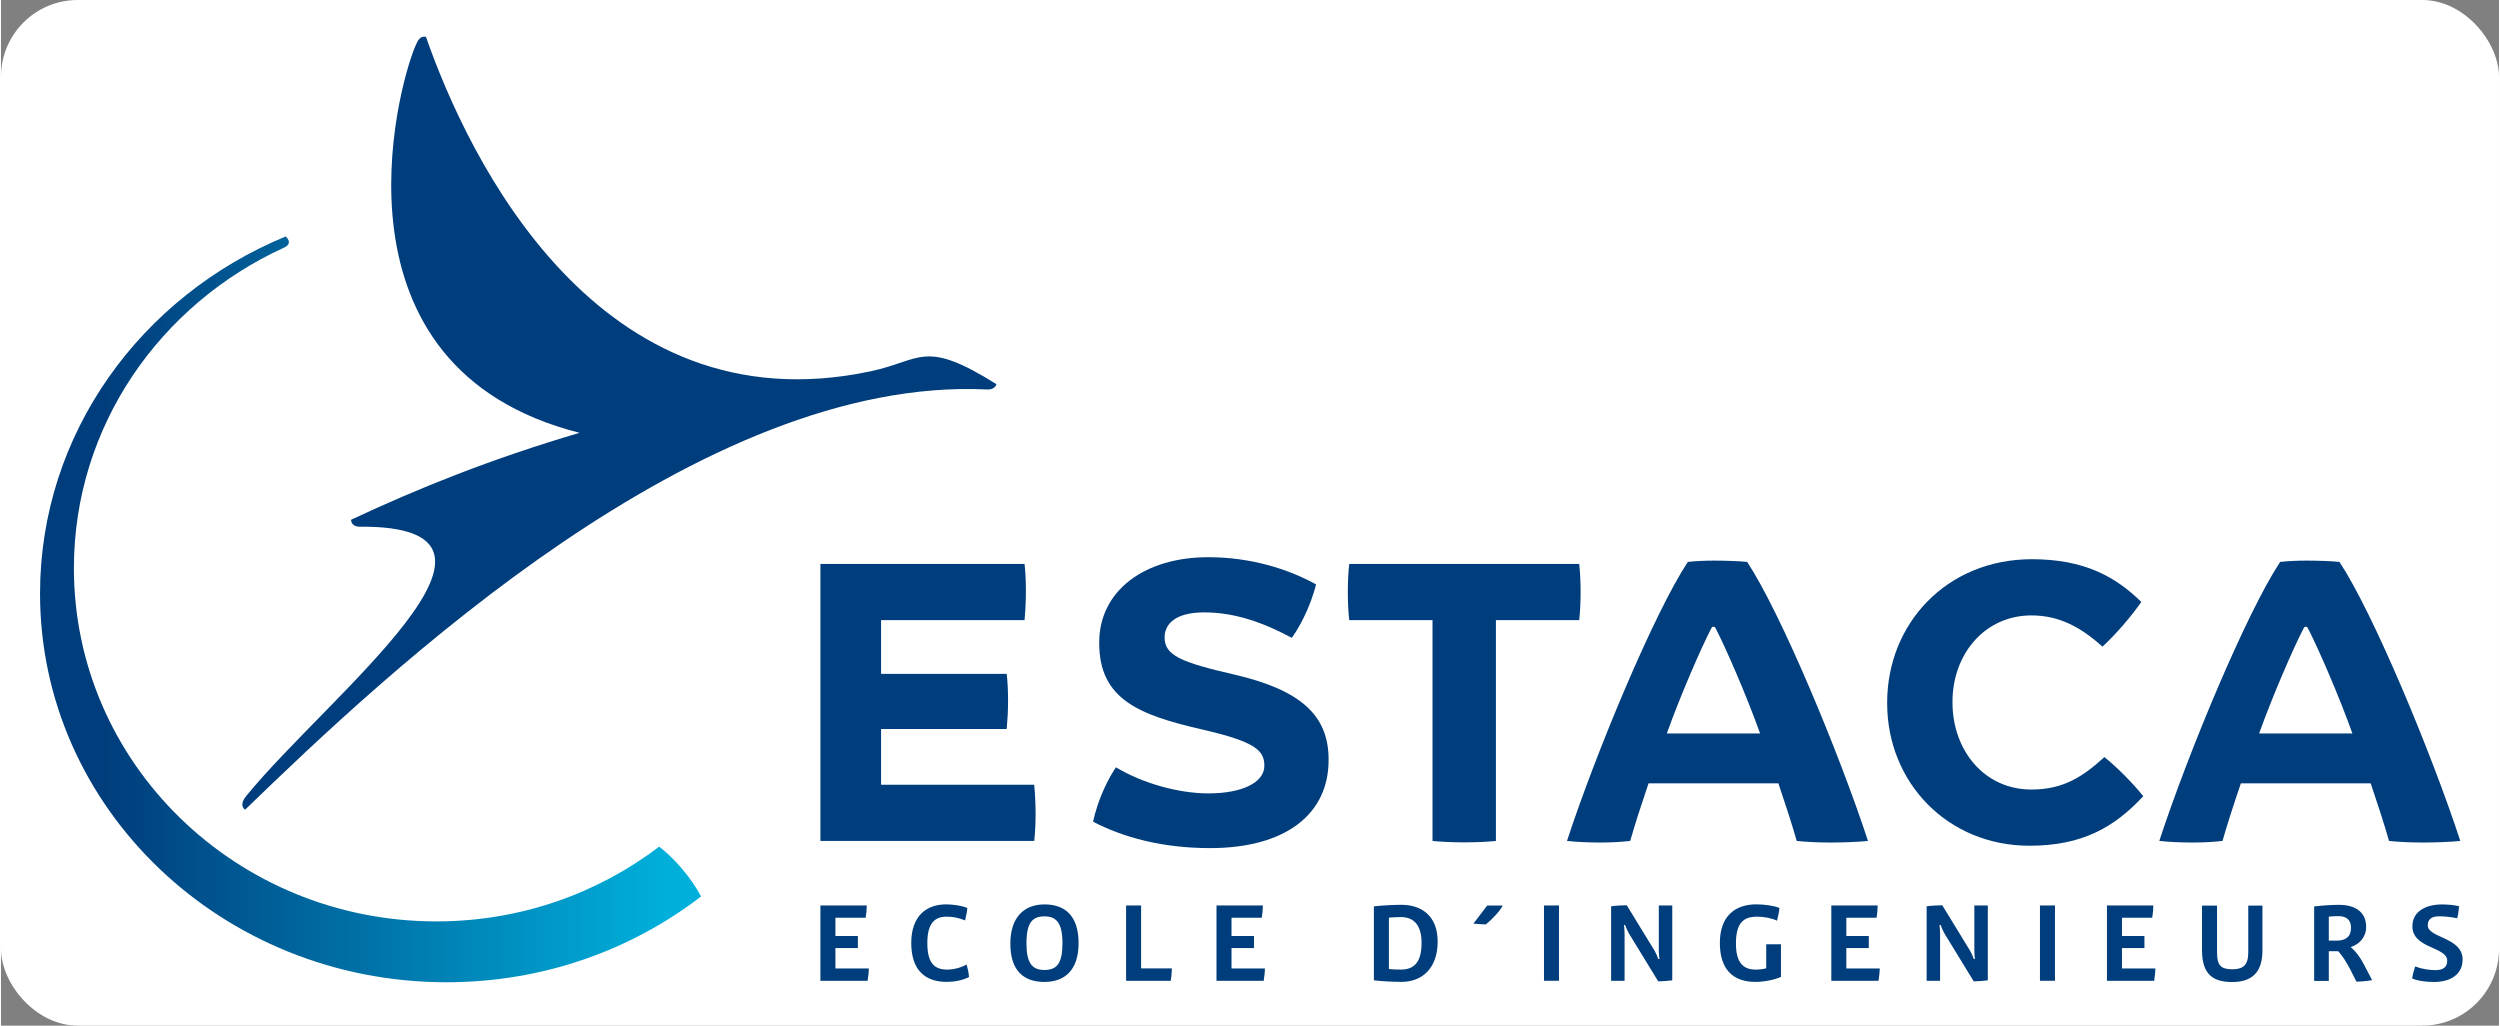
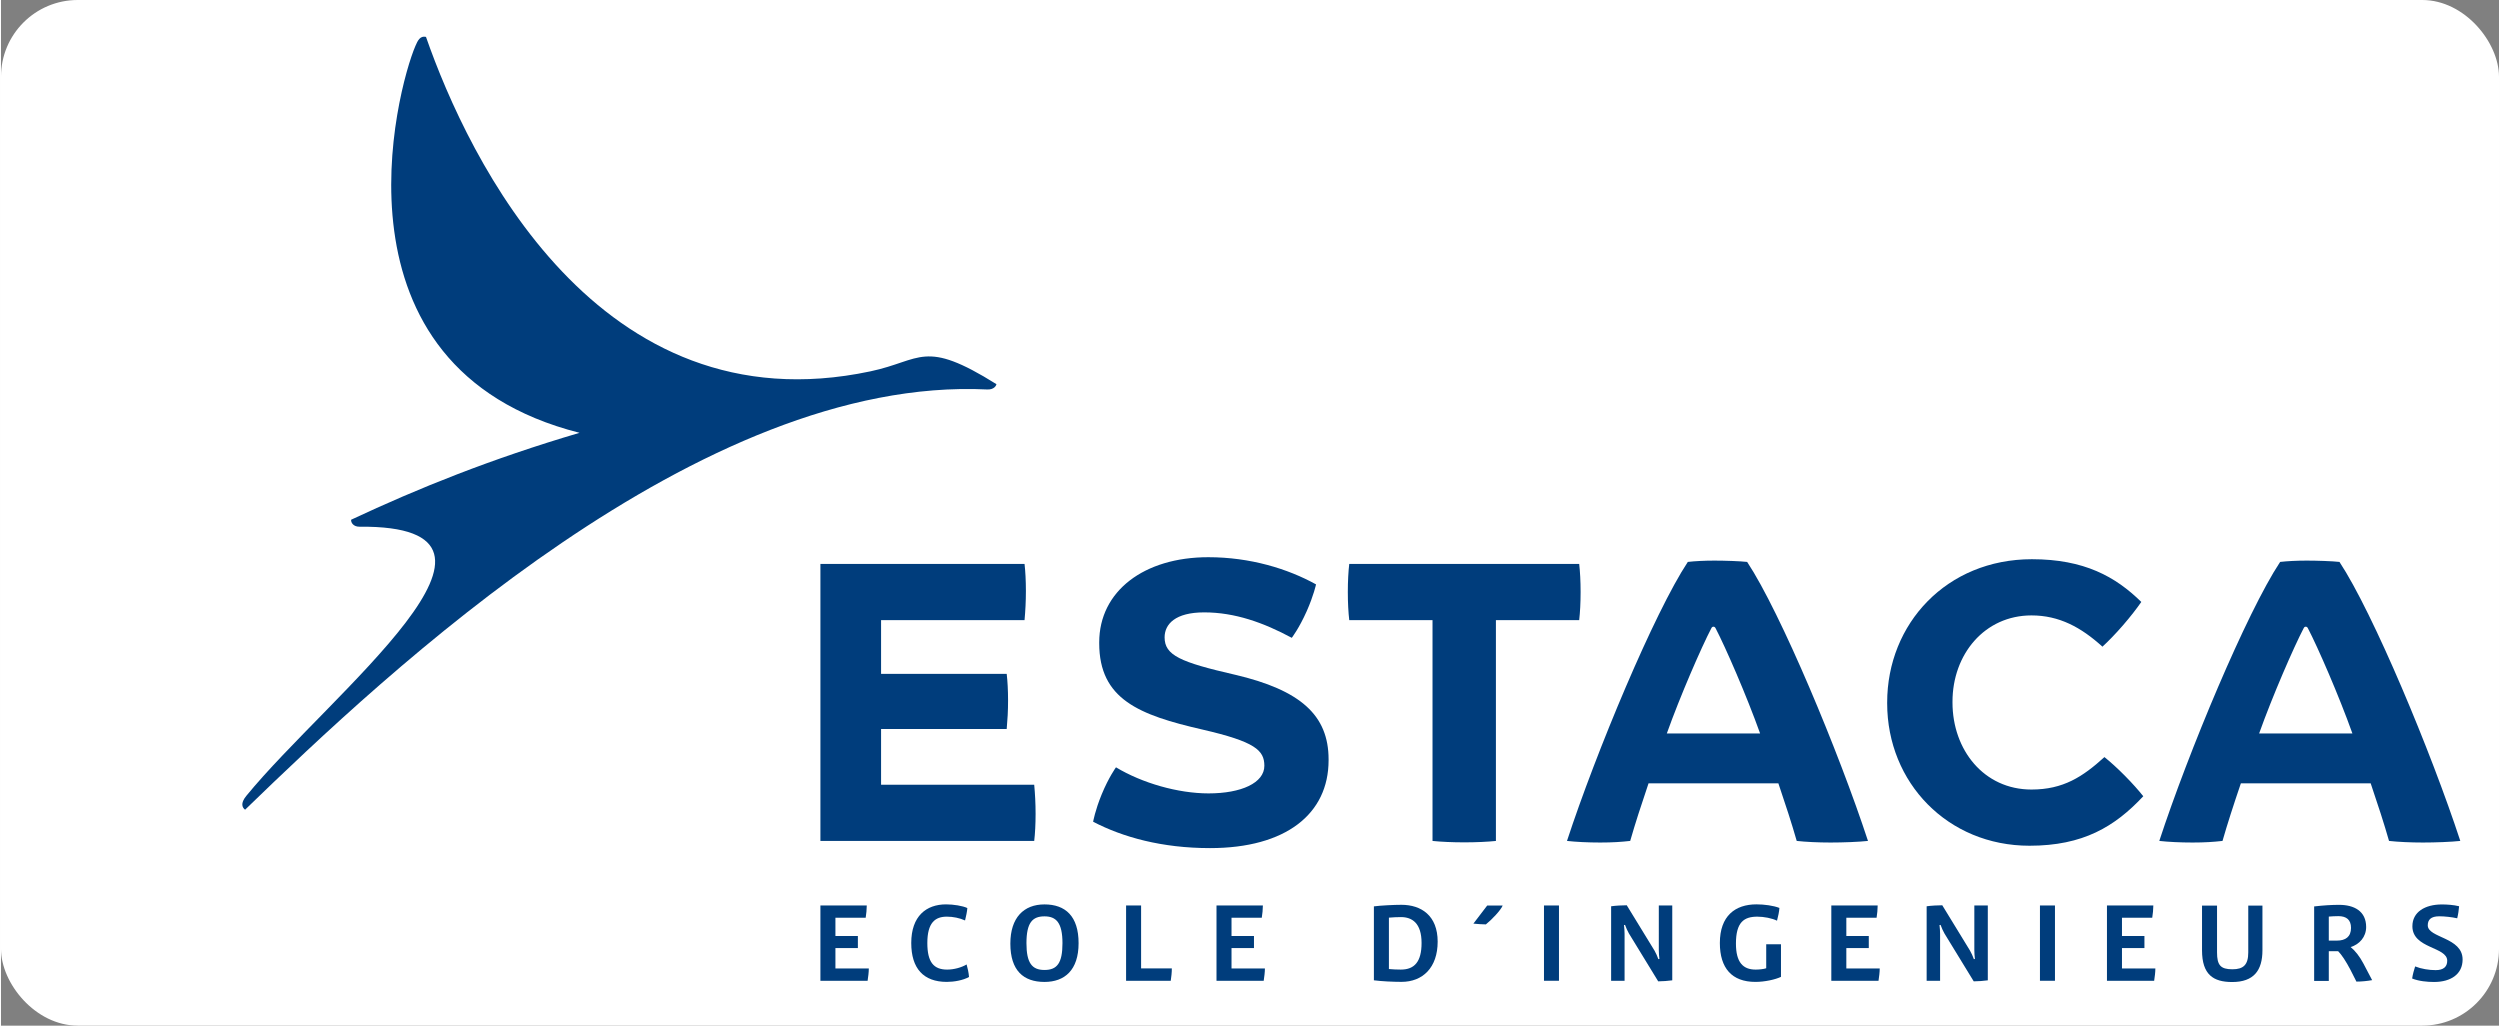
<svg xmlns="http://www.w3.org/2000/svg" height="160" viewBox="0 0 103.19 42.368" width="390">
  <rect x="0" y="0" width="103.19" height="42.368" fill="#808080" stroke="none" />
  <clipPath id="a">
    <path d="m55.5 267.62h127v49.631h-127z" />
  </clipPath>
  <clipPath id="b">
    <path d="m55.5 306.71h34.652v-39.095h-34.652z" />
  </clipPath>
  <linearGradient id="c" gradientTransform="matrix(34.652 0 0 -34.652 55.5 287.17)" gradientUnits="userSpaceOnUse" x2="1">
    <stop offset="0" stop-color="#003d7c" />
    <stop offset=".1" stop-color="#003d7c" />
    <stop offset=".95" stop-color="#00b0db" />
    <stop offset="1" stop-color="#00b0db" />
  </linearGradient>
  <g transform="translate(7.407 40.312)">
    <rect fill="#fff" height="42.368" ry="3.171" width="103.19" x="-7.407" y="-40.312" />
    <g transform="matrix(.788 0 0 -.788 -49.528 211.15)">
      <g clip-path="url(#a)">
        <path d="m12.98 81.046c-.01-.084-.133-.296-.484-.279-15.027.729-31.455-14.818-38.903-22.03-.14.107-.266.323.065.727 4.354 5.326 15.95 14.2 5.929 14.109-.321-.003-.452.223-.435.366 3.546 1.66 7.327 3.185 11.973 4.556-13.475 3.422-9.564 18.047-8.604 20.278.125.29.247.546.555.478 2.218-6.359 9.012-20.561 23.301-17.533 2.694.571 2.784 1.719 6.603-.672" fill="#003d7c" transform="translate(92.656 217.93)" />
      </g>
      <g fill="#003d7c">
        <path d="m12.98 81.046c-.183 0-.466.011-.629.029v2.694c.189.017.453.029.635.029.58 0 1.077-.316 1.077-1.358 0-.972-.365-1.394-1.083-1.394m.025 3.396c-.377 0-1.083-.034-1.441-.082v-3.876c.39-.052 1.013-.082 1.448-.082 1.108 0 1.895.744 1.895 2.108 0 1.37-.863 1.932-1.902 1.932" transform="translate(113.86 187.24)" />
        <path d="m12.98 81.046c.189-.018.453-.041.654-.041.303.241.786.748.88.988h-.811z" transform="translate(117.66 189.65)" />
        <path d="m12.98 81.046c0-.129.013-.351.032-.475l-.057-.006c-.051.147-.132.328-.201.446l-1.455 2.377c-.22 0-.58-.018-.819-.053v-3.906h.705v2.465c0 .124-.012.294-.031.458l.056.005c.045-.134.146-.351.202-.445l1.536-2.512c.202 0 .542.024.737.053v3.923h-.705z" transform="translate(127.38 188.27)" />
        <path d="m12.98 81.046h1.177v.632h-1.177v.955h1.586c.032.198.057.451.057.644h-2.43v-3.947h2.474c.032.216.063.445.063.644h-1.75z" transform="translate(84.216 188.37)" />
        <path d="m134.34 267.7h.786v3.947h-.786z" />
        <path d="m12.98 81.046h1.177v.632h-1.177v.955h1.586c.032.198.058.451.058.644h-2.431v-3.947h2.474c.032.216.063.445.063.644h-1.75z" transform="translate(104.98 188.37)" />
        <path d="m12.98 81.046c-.661 0-.944.375-.944 1.406 0 1.077.315 1.405.944 1.405.611 0 .944-.328.944-1.405 0-1.049-.283-1.406-.944-1.406m0 3.437c-1.083 0-1.788-.691-1.788-2.056 0-1.416.692-2.008 1.788-2.008 1.057 0 1.789.616 1.789 2.033 0 1.416-.693 2.031-1.789 2.031" transform="translate(95.174 187.22)" />
        <path d="m12.98 81.046c-.705 0-1.039.386-1.039 1.393 0 1.066.41 1.382 1.02 1.382.328 0 .674-.07.957-.199.051.211.108.463.12.65-.24.117-.73.193-1.115.193-1.039 0-1.825-.615-1.825-2.026 0-1.335.642-2.038 1.863-2.038.378 0 .85.082 1.165.258-.019.234-.069.457-.126.656-.264-.158-.661-.269-1.02-.269" transform="translate(90.073 187.24)" />
        <path d="m12.98 81.046h-.787v-3.947h2.341c.032.211.057.433.057.65h-1.611z" transform="translate(100.24 190.6)" />
        <path d="m12.98 81.046h1.177v.632h-1.177v.955h1.586c.032.198.058.451.058.644h-2.431v-3.947h2.474c.032.216.063.445.063.644h-1.75z" transform="translate(151.66 188.37)" />
        <path d="m12.98 81.046c0-.65-.252-.884-.831-.884-.623 0-.806.217-.806.884v2.454h-.787v-2.342c0-1.277.592-1.664 1.58-1.664 1.134 0 1.587.609 1.587 1.664v2.342h-.743z" transform="translate(158.28 188.14)" />
        <path d="m12.98 81.046c-.132-.047-.384-.07-.554-.07-.655 0-1.033.369-1.033 1.364 0 1.13.429 1.411 1.121 1.411.352 0 .768-.082 1.032-.211.057.211.114.474.126.668-.308.123-.799.188-1.202.188-1.121 0-1.92-.61-1.92-2.027 0-1.317.629-2.038 1.863-2.038.498 0 1.045.124 1.341.264v1.71h-.774z" transform="translate(133.01 187.31)" />
        <path d="m12.98 81.046h-.428v1.259c.144.012.333.023.503.023.422 0 .662-.193.662-.615 0-.468-.29-.667-.737-.667m1.385-1.2c-.195.369-.428.667-.667.861.453.14.812.521.812 1.053 0 .838-.643 1.16-1.411 1.16-.396 0-.799-.024-1.315-.083v-3.905h.768v1.558h.49c.184-.182.416-.539.643-.972l.315-.621c.264 0 .566.029.824.076z" transform="translate(162.93 188.76)" />
        <path d="m12.98 81.046c0 .293.163.474.605.474.27 0 .66-.041.938-.105.05.199.087.451.1.632-.29.071-.63.094-.9.094-.894 0-1.549-.399-1.549-1.142 0-1.182 1.826-1.066 1.826-1.809 0-.316-.196-.492-.605-.492-.346 0-.755.065-1.077.194-.056-.176-.125-.41-.157-.633.347-.141.794-.182 1.146-.182.894 0 1.499.416 1.499 1.177 0 1.177-1.826 1.125-1.826 1.792" transform="translate(167.69 189.56)" />
        <path d="m160.34 267.7h.787v3.947h-.787z" />
        <path d="m12.98 81.046c0-.129.013-.351.031-.475l-.056-.006c-.051.147-.132.328-.202.446l-1.454 2.377c-.22 0-.579-.018-.819-.053v-3.906h.705v2.465c0 .124-.011.294-.031.458l.057.005c.044-.134.145-.351.201-.445l1.536-2.512c.203 0 .542.024.738.053v3.923h-.706z" transform="translate(143.92 188.27)" />
        <path d="m12.98 81.046h1.177v.632h-1.177v.955h1.586c.032.198.057.451.057.644h-2.43v-3.947h2.474c.032.216.063.445.063.644h-1.75z" transform="translate(137.21 188.37)" />
        <path d="m12.98 81.046h4.366c.046.401.074.913.074 1.473 0 .559-.028 1.072-.074 1.473h-12.054c-.047-.4-.075-.913-.075-1.473 0-.559.028-1.072.075-1.473h4.365v-11.576h-.001c.436-.046 1.056-.074 1.666-.074.609 0 1.229.028 1.666.074l-.008.003z" transform="translate(118.84 205.56)" />
        <path d="m12.98 81.046v2.924h6.586c.044.49.071.954.071 1.493 0 .54-.027 1.009-.071 1.396h-6.586v2.816h7.521c.044.491.071.986.071 1.526 0 .539-.027 1.034-.071 1.421h-10.701v-14.522h11.208c.045.386.072.881.072 1.421 0 .539-.027 1.034-.072 1.525z" transform="translate(86.609 196.93)" />
        <path d="m12.98 81.046c.699 1.962 1.818 4.529 2.338 5.523h.001c.017.043.058.073.105.073.048 0 .089-.03.106-.073h.002c.52-.994 1.637-3.561 2.337-5.523zm2.496 9.06c-.522 0-1.021-.026-1.396-.069-1.758-2.659-4.813-9.982-6.334-14.626h.002c.455-.052 1.107-.084 1.742-.084.634 0 1.113.032 1.568.084h.002c.252.883.583 1.903.961 3.018h6.807c.378-1.115.71-2.135.961-3.018h.002c.455-.052 1.14-.084 1.773-.084.635 0 1.504.032 1.96.084h.001c-1.521 4.644-4.576 11.967-6.334 14.626-.375.043-1.192.069-1.715.069" transform="translate(127.8 199.62)" />
        <path d="m12.98 81.046c.7 1.962 1.818 4.529 2.338 5.523h.002c.016.043.057.073.104.073.048 0 .089-.03.106-.073h.002c.52-.994 1.638-3.561 2.337-5.523zm2.496 9.06c-.522 0-1.021-.026-1.395-.069-1.759-2.659-4.814-9.982-6.335-14.626h.002c.455-.052 1.107-.084 1.742-.084.634 0 1.113.032 1.568.084h.002c.252.883.583 1.903.962 3.018h6.806c.378-1.115.71-2.135.961-3.018h.002c.455-.052 1.14-.084 1.774-.084s1.503.032 1.959.084h.001c-1.521 4.644-4.576 11.967-6.334 14.626-.374.043-1.192.069-1.715.069" transform="translate(158.85 199.62)" />
        <path d="m12.98 81.046c-1.143-1.037-2.162-1.701-3.825-1.701-2.494 0-4.14 2.074-4.14 4.563v.043c0 2.489 1.688 4.522 4.14 4.522 1.455 0 2.599-.622 3.721-1.639.313.288.691.676 1.077 1.121.385.445.718.873.96 1.224-1.351 1.327-2.994 2.24-5.736 2.24-4.469 0-7.586-3.381-7.586-7.511v-.041c0-4.169 3.18-7.468 7.46-7.468 2.807 0 4.469.996 5.966 2.594-.246.31-.581.687-.967 1.077s-.761.728-1.07.976" transform="translate(150.74 198.38)" />
        <path d="m12.98 81.046c-2.849.656-3.678 1.014-3.678 1.956 0 .692.558 1.31 2.074 1.31 1.612 0 3.112-.537 4.593-1.334 0 0 .382.496.781 1.392.368.829.49 1.409.49 1.409-1.484.823-3.454 1.425-5.649 1.425-3.367 0-5.717-1.777-5.717-4.465v-.042c0-2.942 2.091-3.766 5.411-4.528 2.755-.636 3.246-1.082 3.246-1.9 0-.894-1.204-1.447-2.924-1.447-1.602 0-3.482.541-4.854 1.367 0 0-.376-.511-.752-1.424-.346-.844-.446-1.429-.446-1.429 1.556-.81 3.606-1.382 6.128-1.382 3.977 0 6.215 1.793 6.215 4.605v.044c0 2.315-1.466 3.635-4.918 4.443" transform="translate(105.15 202.7)" />
      </g>
      <g clip-path="url(#b)">
-         <path d="m55.5 288c0-11.254 9.54-20.378 21.306-20.378 5.055 0 9.693 1.686 13.345 4.497-.217.424-.549.919-.965 1.416-.418.494-.849.909-1.23 1.196-3.223-2.454-7.275-3.919-11.682-3.919-10.493 0-18.999 8.29-18.999 18.518 0 7.443 4.519 13.832 11.006 16.798.535.244.093.589.093.589-7.572-3.125-12.874-10.327-12.874-18.717" fill="url(#c)" />
-       </g>
+         </g>
    </g>
  </g>
</svg>